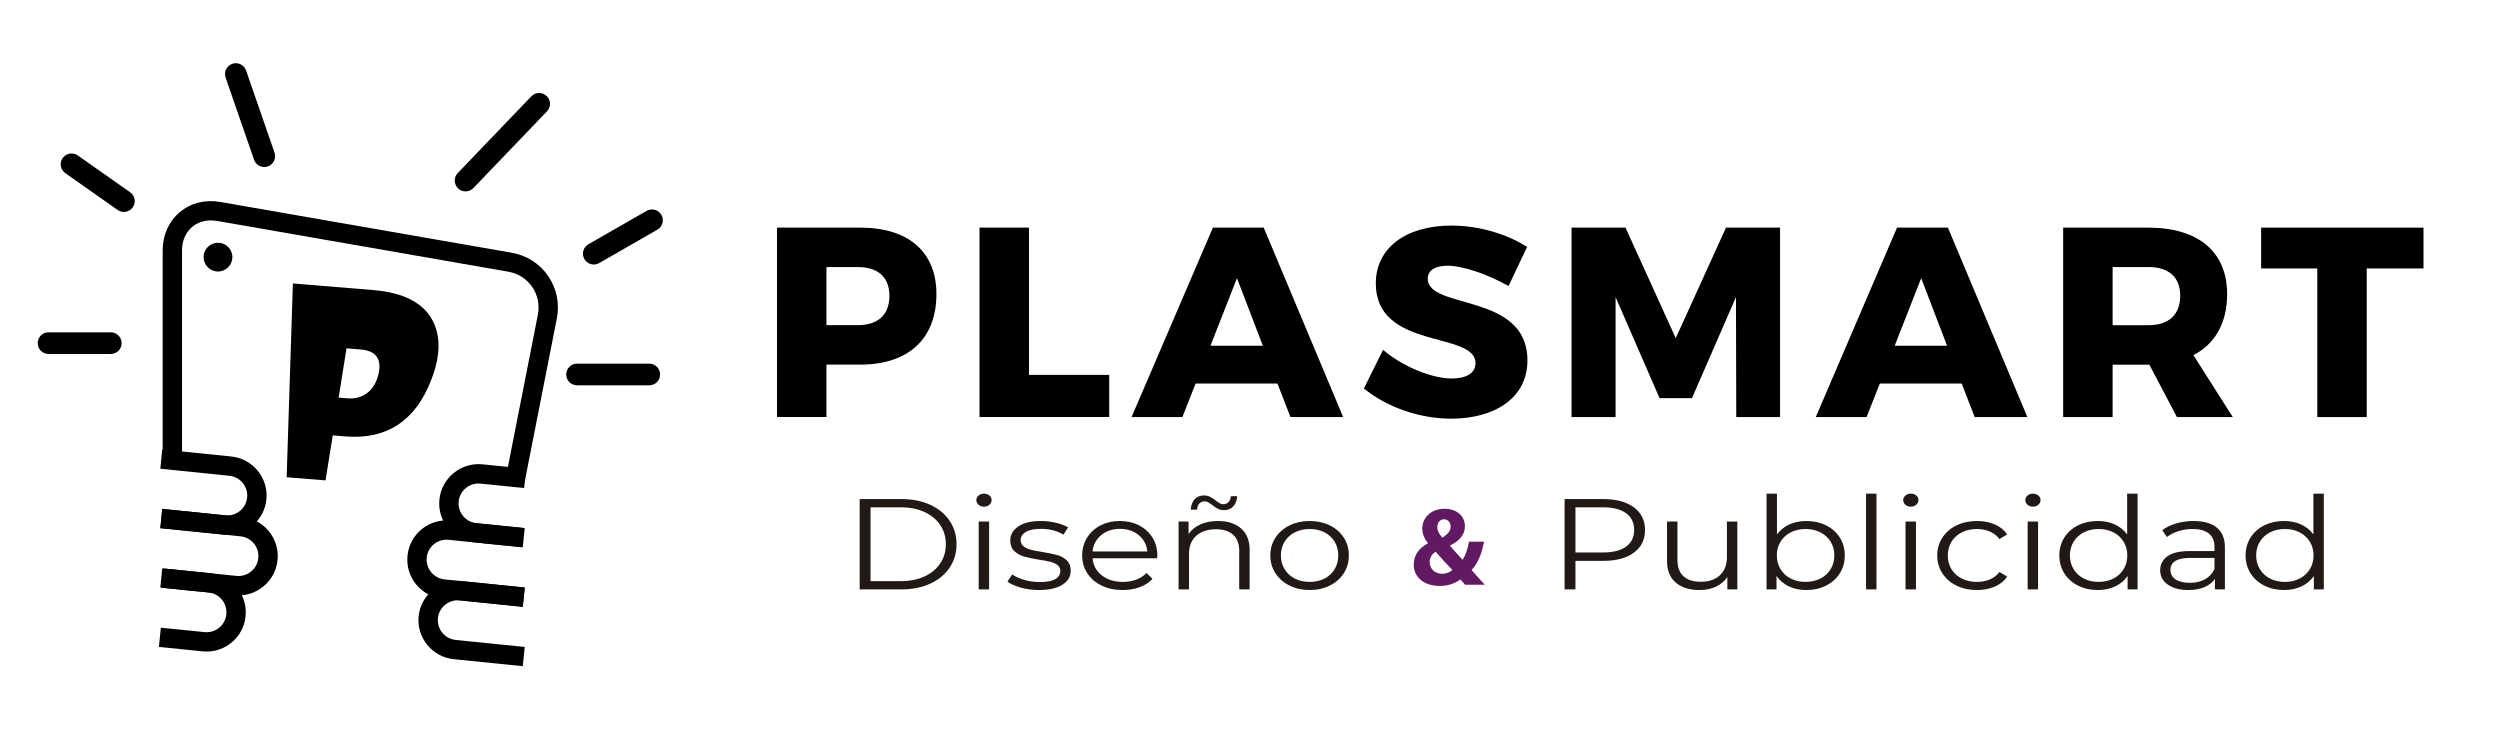
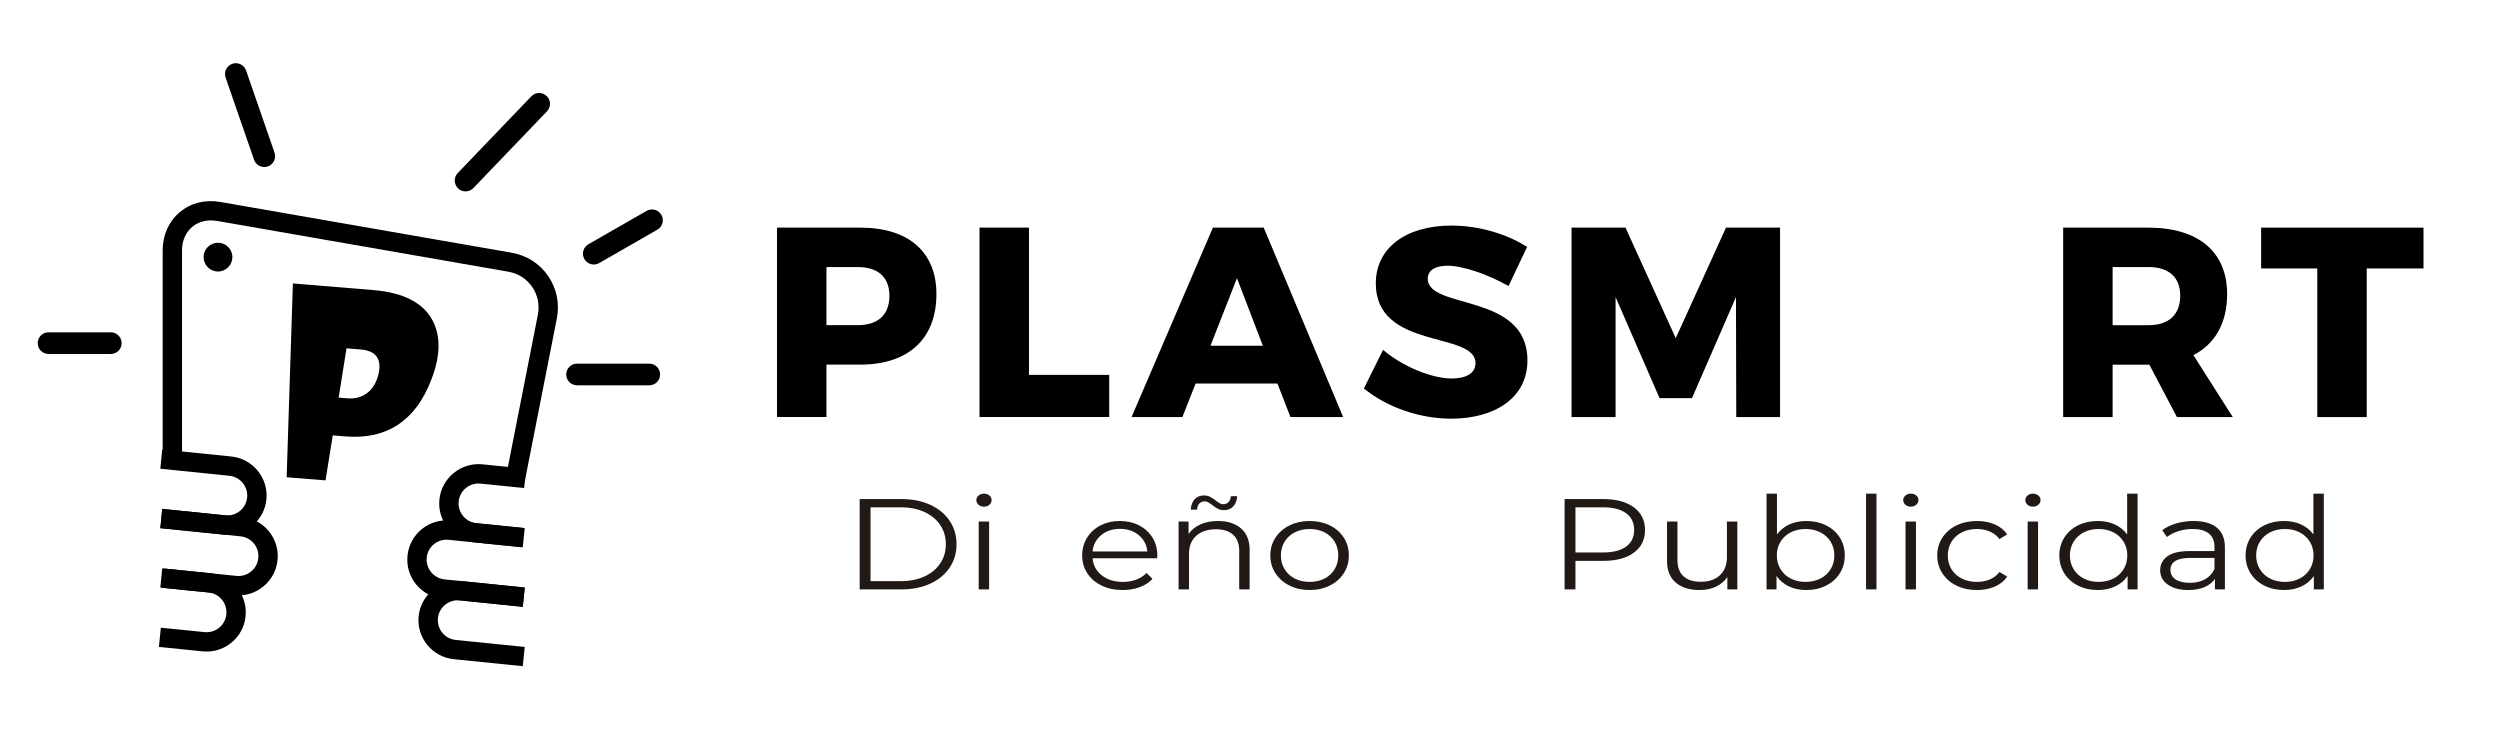
<svg xmlns="http://www.w3.org/2000/svg" version="1.1" id="Capa_1" x="0px" y="0px" width="982.451px" height="289.658px" viewBox="0 0 982.451 289.658" enable-background="new 0 0 982.451 289.658" xml:space="preserve">
  <g>
    <g>
      <g>
        <g>
          <path d="M206.152,189.531l-7.458-1.464l12.691-64.456c0.715-3.803-0.057-7.662-2.236-10.852      c-2.191-3.179-5.483-5.29-9.309-5.971L85.3,86.82c-3.757-0.636-7.208,0.193-9.785,2.361c-2.566,2.168-3.984,5.438-3.984,9.206      v82.46h-7.606V98.41c0-6.062,2.395-11.397,6.72-15.03c4.302-3.621,9.956-5.052,15.915-4.019L201.146,99.33      c5.846,1.01,10.92,4.28,14.281,9.15c3.337,4.881,4.563,10.796,3.406,16.619L206.152,189.531z" />
        </g>
      </g>
      <g>
        <g>
          <path d="M43.548,139.105H19.072c-2.351,0-4.257-1.906-4.257-4.257c0-2.35,1.906-4.257,4.257-4.257h24.477      c2.35,0,4.257,1.907,4.257,4.257C47.805,137.199,45.898,139.105,43.548,139.105z" />
        </g>
        <g>
-           <path d="M48.686,83.289c-0.842,0-1.696-0.25-2.444-0.776L25.667,68.052c-1.923-1.353-2.384-4.008-1.031-5.931      c1.352-1.913,4.001-2.394,5.93-1.031l20.575,14.461c1.924,1.353,2.384,4.007,1.032,5.931      C51.347,82.657,50.028,83.289,48.686,83.289z" />
-         </g>
+           </g>
        <g>
          <path d="M103.855,65.635c-1.763,0-3.415-1.103-4.024-2.866L88.656,30.487c-0.764-2.223,0.411-4.645,2.634-5.416      c2.239-0.765,4.644,0.411,5.415,2.634l11.175,32.281c0.765,2.223-0.41,4.645-2.633,5.416      C104.786,65.562,104.315,65.635,103.855,65.635z" />
        </g>
        <g>
          <path d="M182.964,75.213c-1.059,0-2.124-0.393-2.949-1.186c-1.696-1.623-1.752-4.317-0.123-6.019l28.912-30.154      c1.613-1.69,4.307-1.763,6.02-0.121c1.696,1.623,1.752,4.317,0.121,6.019l-28.911,30.154      C185.202,74.776,184.083,75.213,182.964,75.213z" />
        </g>
        <g>
          <path d="M233.342,103.947c-1.473,0-2.909-0.765-3.696-2.14c-1.17-2.04-0.467-4.639,1.573-5.809l22.882-13.126      c2.034-1.169,4.628-0.471,5.809,1.575c1.169,2.04,0.465,4.639-1.574,5.809l-22.881,13.126      C234.789,103.765,234.057,103.947,233.342,103.947z" />
        </g>
        <g>
          <path d="M255.153,151.416h-28.38c-2.35,0-4.257-1.907-4.257-4.257s1.907-4.257,4.257-4.257h28.38      c2.351,0,4.257,1.907,4.257,4.257S257.504,151.416,255.153,151.416z" />
        </g>
      </g>
    </g>
    <g>
      <g>
        <g>
          <path d="M81.202,256.053c-0.534,0-1.056-0.045-1.601-0.091l-17.153-1.725l0.761-7.56l17.164,1.725      c2.077,0.227,4.098-0.397,5.733-1.703c1.646-1.328,2.622-3.213,2.849-5.279c0.431-4.28-2.69-8.139-6.993-8.582l-18.958-1.907      l0.749-7.583l18.969,1.93c8.457,0.863,14.644,8.446,13.781,16.914c-0.397,4.075-2.395,7.787-5.585,10.376      C88.15,254.827,84.744,256.053,81.202,256.053z" />
        </g>
      </g>
    </g>
    <g>
      <g>
        <g>
          <path d="M93.769,233.962c-0.522,0-1.067-0.023-1.601-0.091l-28.414-2.895l0.749-7.56l28.425,2.895      c2.089,0.227,4.121-0.397,5.744-1.725c1.623-1.294,2.611-3.156,2.838-5.256c0.454-4.28-2.69-8.139-7.004-8.559l-31.49-3.213      l0.749-7.56l31.524,3.213c8.457,0.829,14.644,8.423,13.781,16.88c-0.397,4.098-2.407,7.799-5.585,10.376      C100.705,232.759,97.299,233.962,93.769,233.962z" />
        </g>
      </g>
    </g>
    <g>
      <g>
        <g>
          <path d="M89.342,210.158c-0.511,0-1.044-0.023-1.567-0.079l-24.77-2.52l0.749-7.583l24.77,2.543      c4.314,0.42,8.151-2.69,8.593-6.993c0.431-4.28-2.69-8.128-7.004-8.559l-27.108-2.77l0.749-7.56l27.12,2.747      c8.48,0.874,14.655,8.446,13.815,16.914C103.883,204.232,97.163,210.158,89.342,210.158z" />
        </g>
      </g>
    </g>
    <g>
      <g>
        <g>
          <path d="M205.437,215.073l-18.969-1.918c-8.457-0.84-14.655-8.423-13.792-16.869c0.874-8.457,8.457-14.655,16.914-13.815      l17.175,1.748l-0.783,7.56l-17.164-1.725c-4.268-0.42-8.128,2.679-8.559,6.981c-0.454,4.28,2.69,8.139,6.97,8.559l18.98,1.93      L205.437,215.073z" />
        </g>
      </g>
    </g>
    <g>
      <g>
        <g>
          <path d="M205.437,238.458l-31.501-3.213c-8.48-0.851-14.667-8.434-13.792-16.88c0.409-4.087,2.407-7.799,5.574-10.398      c3.213-2.6,7.242-3.814,11.329-3.394l28.402,2.906l-0.761,7.538l-28.414-2.883c-2.089-0.216-4.121,0.397-5.733,1.714      c-1.635,1.317-2.634,3.179-2.838,5.267c-0.431,4.291,2.702,8.139,6.993,8.571l31.513,3.201L205.437,238.458z" />
        </g>
      </g>
    </g>
    <g>
      <g>
        <g>
          <path d="M205.437,261.797l-27.12-2.747c-8.457-0.863-14.655-8.446-13.804-16.869c0.874-8.468,8.457-14.655,16.926-13.815      l24.77,2.543l-0.772,7.572l-24.747-2.554c-4.325-0.397-8.162,2.702-8.593,6.981c-0.443,4.302,2.713,8.139,6.993,8.582      l27.12,2.747L205.437,261.797z" />
        </g>
      </g>
    </g>
    <g>
      <g>
        <g>
          <g>
            <path d="M169.849,125.654c-3.633-6.641-11.363-10.682-22.942-11.647l-31.808-2.611l-2.452,76.159l15.28,1.226l2.838-17.686       l4.949,0.397c7.833,0.636,14.474-0.704,20.104-4.212c5.903-3.746,10.569-9.694,13.861-18.549       C173.073,139.787,173.3,131.955,169.849,125.654z M148.723,147.121c-0.863,3.349-2.338,5.789-4.495,7.379       c-2.145,1.589-4.654,2.27-7.56,2.043l-3.576-0.284l3.076-19.378l5.676,0.465C147.849,137.858,150.131,141.218,148.723,147.121z       " />
          </g>
        </g>
      </g>
    </g>
    <g>
      <g>
        <g>
          <circle cx="85.664" cy="101.044" r="5.653" />
        </g>
      </g>
    </g>
    <g>
      <g>
        <path d="M367.995,115.574c0,17.516-10.932,27.71-29.946,27.71h-13.27v20.592h-19.434V89.453h32.705     C357.063,89.453,367.995,99.012,367.995,115.574z M349.526,116.21c0-7.333-4.563-11.261-12.43-11.261h-12.317v22.829h12.317     C344.962,127.789,349.526,123.759,349.526,116.21z" />
        <path d="M404.367,89.453v57.872h31.535v16.551h-50.97V89.453H404.367z" />
        <path d="M502.015,150.719h-32.16l-5.199,13.168h-19.968l31.955-74.434h19.968l31.218,74.434h-20.706L502.015,150.719z      M496.282,135.86L486.1,109.319l-10.41,26.541H496.282z" />
        <path d="M568.855,104.427c-4.677,0-7.776,1.703-7.776,5.097c0,12.317,39.175,5.313,39.175,32.069     c0,15.189-13.407,22.942-29.969,22.942c-12.419,0-25.349-4.541-34.294-11.874l7.538-15.177     c7.662,6.584,19.219,11.261,26.972,11.261c5.744,0,9.343-2.123,9.343-6.051c0-12.635-39.175-4.995-39.175-31.32     c0-13.917,11.783-22.726,29.73-22.726c10.932,0,21.989,3.394,29.719,8.389l-7.299,15.382     C584.997,107.934,574.996,104.427,568.855,104.427z" />
        <path d="M638.793,89.453l19.741,43.432l19.752-43.432h21.239v74.434h-17.209l-0.114-47.144l-17.289,39.709h-12.748     l-17.277-39.709v47.144h-17.3V89.453H638.793z" />
-         <path d="M770.906,150.719h-32.171l-5.199,13.168h-19.968l31.933-74.434h19.991l31.218,74.434h-20.706L770.906,150.719z      M765.162,135.86l-10.171-26.541l-10.41,26.541H765.162z" />
        <path d="M855.489,163.887l-10.841-20.581h-0.42H830.22v20.581h-19.434V89.453h33.443c19.752,0,30.99,9.558,30.99,26.121     c0,11.25-4.654,19.537-13.259,23.998l15.473,24.316h-21.944V163.887z M830.219,127.789h14.122c7.844,0,12.442-4.03,12.442-11.579     c0-7.333-4.563-11.261-12.442-11.261h-14.122V127.789z" />
        <path d="M952.388,89.453v16.04h-22.306v58.417h-19.434v-58.417H888.58v-16.04H952.388z" />
      </g>
    </g>
    <g enable-background="new    ">
      <path fill="#211915" d="M337.833,196.122h16.438c4.269,0,8.036,0.753,11.305,2.257c3.268,1.505,5.806,3.601,7.613,6.288    c1.807,2.688,2.711,5.755,2.711,9.204c0,3.448-0.904,6.516-2.711,9.203c-1.808,2.688-4.346,4.784-7.613,6.288    c-3.269,1.505-7.037,2.257-11.305,2.257h-16.438V196.122z M354.041,228.374c3.537,0,6.633-0.617,9.286-1.852    c2.653-1.233,4.709-2.94,6.171-5.121c1.461-2.181,2.192-4.691,2.192-7.53c0-2.84-0.731-5.351-2.192-7.531    c-1.462-2.181-3.519-3.887-6.171-5.121c-2.653-1.234-5.749-1.852-9.286-1.852h-11.939v29.007H354.041z" />
      <path fill="#211915" d="M384.552,198.353c-0.577-0.507-0.865-1.116-0.865-1.826c0-0.676,0.289-1.268,0.865-1.774    s1.288-0.761,2.134-0.761c0.845,0,1.557,0.246,2.134,0.735c0.577,0.49,0.865,1.073,0.865,1.75c0,0.743-0.288,1.369-0.865,1.876    c-0.577,0.507-1.289,0.761-2.134,0.761C385.84,199.114,385.128,198.86,384.552,198.353z M384.609,204.945h4.095v26.674h-4.095    V204.945z" />
-       <path fill="#211915" d="M401.192,230.934c-2.25-0.625-4.009-1.411-5.278-2.358l1.846-2.84c1.269,0.88,2.864,1.598,4.787,2.155    c1.922,0.559,3.922,0.837,5.999,0.837c2.769,0,4.816-0.38,6.143-1.141c1.327-0.761,1.99-1.834,1.99-3.221    c0-0.979-0.366-1.749-1.096-2.307c-0.73-0.558-1.653-0.98-2.769-1.268s-2.595-0.566-4.441-0.837    c-2.461-0.406-4.441-0.819-5.941-1.242s-2.778-1.142-3.835-2.155c-1.058-1.015-1.586-2.417-1.586-4.209    c0-2.231,1.057-4.057,3.172-5.477c2.114-1.42,5.056-2.13,8.825-2.13c1.961,0,3.922,0.228,5.883,0.685    c1.961,0.456,3.576,1.057,4.845,1.8l-1.788,2.891c-2.5-1.521-5.479-2.282-8.94-2.282c-2.615,0-4.585,0.406-5.912,1.217    c-1.327,0.812-1.99,1.877-1.99,3.195c0,1.014,0.375,1.825,1.125,2.434c0.75,0.608,1.682,1.058,2.797,1.344    c1.115,0.288,2.653,0.584,4.614,0.888c2.422,0.406,4.363,0.812,5.825,1.217c1.461,0.406,2.711,1.1,3.749,2.079    c1.038,0.981,1.558,2.333,1.558,4.058c0,2.332-1.106,4.184-3.317,5.553c-2.211,1.369-5.277,2.054-9.199,2.054    C405.796,231.873,403.441,231.56,401.192,230.934z" />
      <path fill="#211915" d="M454.745,219.398h-25.378c0.231,2.772,1.442,5.012,3.634,6.719c2.192,1.707,4.96,2.561,8.306,2.561    c1.884,0,3.614-0.295,5.191-0.887c1.576-0.592,2.942-1.462,4.095-2.612l2.307,2.333c-1.346,1.42-3.028,2.502-5.047,3.245    c-2.019,0.744-4.239,1.116-6.662,1.116c-3.115,0-5.874-0.584-8.277-1.75c-2.403-1.166-4.278-2.78-5.624-4.843    c-1.346-2.062-2.019-4.395-2.019-6.998c0-2.603,0.644-4.936,1.932-6.998c1.288-2.062,3.057-3.668,5.306-4.817    c2.25-1.148,4.777-1.724,7.584-1.724c2.807,0,5.326,0.575,7.556,1.724c2.229,1.149,3.979,2.747,5.249,4.792    c1.269,2.046,1.903,4.387,1.903,7.023L454.745,219.398z M432.741,210.296c-1.981,1.64-3.106,3.777-3.375,6.414h21.514    c-0.27-2.637-1.395-4.774-3.375-6.414c-1.98-1.64-4.451-2.46-7.412-2.46C437.172,207.836,434.721,208.656,432.741,210.296z" />
    </g>
    <g enable-background="new    ">
      <path fill="#211915" d="M487.707,207.658c2.25,1.945,3.374,4.776,3.374,8.494v15.467h-4.095v-15.111    c0-2.771-0.789-4.885-2.365-6.339c-1.577-1.453-3.826-2.181-6.748-2.181c-3.269,0-5.854,0.854-7.758,2.561    c-1.903,1.708-2.855,4.065-2.855,7.074v13.996h-4.095v-26.674h3.922v4.919c1.115-1.622,2.662-2.882,4.643-3.777    c1.98-0.896,4.277-1.344,6.892-1.344C482.43,204.743,485.458,205.715,487.707,207.658z M478.623,199.951    c-0.692-0.355-1.442-0.854-2.249-1.496c-0.692-0.508-1.24-0.87-1.644-1.091c-0.404-0.219-0.836-0.329-1.298-0.329    c-0.885,0-1.596,0.287-2.134,0.861c-0.539,0.576-0.828,1.37-0.865,2.384h-2.48c0.076-1.69,0.577-3.043,1.5-4.057    c0.923-1.015,2.153-1.521,3.691-1.521c0.884,0,1.663,0.17,2.336,0.507c0.672,0.339,1.451,0.846,2.336,1.521    c0.614,0.474,1.134,0.829,1.557,1.065c0.423,0.236,0.865,0.354,1.327,0.354c0.845,0,1.538-0.278,2.076-0.837    c0.538-0.558,0.846-1.326,0.923-2.307h2.48c-0.078,1.656-0.577,2.983-1.5,3.98s-2.154,1.496-3.691,1.496    C480.103,200.483,479.315,200.306,478.623,199.951z" />
    </g>
    <g enable-background="new    ">
      <path fill="#211915" d="M506.769,230.123c-2.346-1.166-4.191-2.78-5.537-4.843c-1.347-2.062-2.019-4.395-2.019-6.998    c0-2.603,0.672-4.936,2.019-6.998c1.346-2.062,3.191-3.668,5.537-4.817c2.345-1.148,4.979-1.724,7.901-1.724    s5.557,0.575,7.902,1.724c2.345,1.149,4.182,2.756,5.508,4.817c1.327,2.063,1.99,4.396,1.99,6.998c0,2.604-0.663,4.937-1.99,6.998    c-1.326,2.063-3.163,3.677-5.508,4.843c-2.346,1.166-4.98,1.75-7.902,1.75S509.113,231.289,506.769,230.123z M520.467,227.385    c1.711-0.862,3.047-2.087,4.009-3.677c0.961-1.588,1.441-3.397,1.441-5.426s-0.48-3.836-1.441-5.426    c-0.962-1.589-2.298-2.814-4.009-3.677c-1.711-0.861-3.644-1.293-5.797-1.293s-4.086,0.432-5.796,1.293    c-1.712,0.862-3.058,2.088-4.038,3.677c-0.98,1.59-1.471,3.397-1.471,5.426s0.49,3.838,1.471,5.426    c0.98,1.59,2.326,2.814,4.038,3.677c1.71,0.862,3.643,1.293,5.796,1.293S518.756,228.247,520.467,227.385z" />
      <path fill="#211915" d="M642.078,199.367c2.922,2.164,4.384,5.14,4.384,8.926s-1.462,6.753-4.384,8.899    c-2.923,2.147-6.96,3.22-12.112,3.22h-10.843v11.207h-4.269v-35.497h15.111C635.118,196.122,639.155,197.204,642.078,199.367z     M639.021,214.808c2.114-1.538,3.172-3.71,3.172-6.516c0-2.873-1.058-5.079-3.172-6.618c-2.115-1.538-5.172-2.308-9.171-2.308    h-10.728v17.749h10.728C633.85,217.116,636.906,216.348,639.021,214.808z" />
      <path fill="#211915" d="M682.739,204.945v26.674h-3.922v-4.868c-1.077,1.623-2.558,2.883-4.441,3.778s-4.037,1.344-6.459,1.344    c-3.961,0-7.086-0.972-9.373-2.916c-2.288-1.943-3.432-4.792-3.432-8.545v-15.467h4.095v15.112c0,2.806,0.788,4.936,2.365,6.389    c1.576,1.454,3.825,2.181,6.748,2.181c3.191,0,5.71-0.854,7.556-2.561s2.769-4.082,2.769-7.125v-13.996H682.739z" />
      <path fill="#211915" d="M717.576,206.441c2.308,1.133,4.114,2.73,5.422,4.792c1.307,2.063,1.961,4.412,1.961,7.049    s-0.654,4.987-1.961,7.049c-1.308,2.063-3.114,3.669-5.422,4.817c-2.307,1.149-4.884,1.725-7.729,1.725    c-2.538,0-4.816-0.474-6.835-1.42s-3.644-2.315-4.874-4.107v5.273h-3.922v-37.627h4.096v16.024    c1.269-1.724,2.893-3.034,4.873-3.93s4.201-1.344,6.662-1.344C712.692,204.743,715.27,205.309,717.576,206.441z M715.327,227.385    c1.73-0.862,3.086-2.087,4.066-3.677c0.98-1.588,1.471-3.397,1.471-5.426s-0.49-3.836-1.471-5.426    c-0.98-1.589-2.336-2.814-4.066-3.677c-1.73-0.861-3.653-1.293-5.768-1.293c-2.154,0-4.087,0.432-5.797,1.293    c-1.712,0.862-3.057,2.088-4.037,3.677c-0.981,1.59-1.472,3.397-1.472,5.426s0.49,3.838,1.472,5.426    c0.98,1.59,2.325,2.814,4.037,3.677c1.71,0.862,3.643,1.293,5.797,1.293C711.674,228.678,713.597,228.247,715.327,227.385z" />
      <path fill="#211915" d="M733.322,193.992h4.096v37.627h-4.096V193.992z" />
      <path fill="#211915" d="M748.779,198.353c-0.577-0.507-0.865-1.116-0.865-1.826c0-0.676,0.288-1.268,0.865-1.774    s1.288-0.761,2.134-0.761s1.558,0.246,2.135,0.735c0.576,0.49,0.865,1.073,0.865,1.75c0,0.743-0.289,1.369-0.865,1.876    c-0.577,0.507-1.289,0.761-2.135,0.761S749.356,198.86,748.779,198.353z M748.837,204.945h4.096v26.674h-4.096V204.945z" />
      <path fill="#211915" d="M768.88,230.148c-2.364-1.148-4.22-2.764-5.565-4.843c-1.347-2.079-2.019-4.42-2.019-7.023    c0-2.603,0.672-4.936,2.019-6.998c1.346-2.062,3.201-3.668,5.565-4.817c2.365-1.148,5.047-1.724,8.047-1.724    c2.614,0,4.95,0.448,7.008,1.344c2.057,0.896,3.681,2.206,4.873,3.93l-3.057,1.825c-1-1.318-2.27-2.307-3.807-2.966    c-1.538-0.659-3.211-0.989-5.018-0.989c-2.192,0-4.163,0.432-5.912,1.293c-1.75,0.862-3.115,2.088-4.096,3.677    c-0.98,1.59-1.471,3.397-1.471,5.426c0,2.063,0.49,3.88,1.471,5.451c0.98,1.572,2.346,2.789,4.096,3.651    c1.749,0.862,3.72,1.293,5.912,1.293c1.807,0,3.479-0.32,5.018-0.963c1.537-0.643,2.807-1.623,3.807-2.941l3.057,1.825    c-1.192,1.725-2.826,3.035-4.902,3.931s-4.403,1.344-6.979,1.344C773.927,231.873,771.245,231.298,768.88,230.148z" />
      <path fill="#211915" d="M796.767,198.353c-0.577-0.507-0.865-1.116-0.865-1.826c0-0.676,0.288-1.268,0.865-1.774    s1.288-0.761,2.134-0.761s1.558,0.246,2.135,0.735c0.576,0.49,0.865,1.073,0.865,1.75c0,0.743-0.289,1.369-0.865,1.876    c-0.577,0.507-1.289,0.761-2.135,0.761S797.344,198.86,796.767,198.353z M796.824,204.945h4.096v26.674h-4.096V204.945z" />
      <path fill="#211915" d="M840.025,193.992v37.627h-3.922v-5.273c-1.231,1.792-2.855,3.161-4.874,4.107s-4.297,1.42-6.835,1.42    c-2.846,0-5.422-0.575-7.729-1.725c-2.308-1.148-4.115-2.755-5.422-4.817c-1.308-2.062-1.961-4.412-1.961-7.049    s0.653-4.986,1.961-7.049c1.307-2.062,3.114-3.659,5.422-4.792c2.307-1.132,4.883-1.698,7.729-1.698    c2.46,0,4.681,0.448,6.662,1.344c1.979,0.896,3.604,2.206,4.873,3.93v-16.024H840.025z M830.479,227.385    c1.711-0.862,3.057-2.087,4.037-3.677c0.98-1.588,1.471-3.397,1.471-5.426s-0.49-3.836-1.471-5.426    c-0.98-1.589-2.326-2.814-4.037-3.677c-1.711-0.861-3.625-1.293-5.739-1.293c-2.153,0-4.086,0.432-5.796,1.293    c-1.712,0.862-3.058,2.088-4.038,3.677c-0.98,1.59-1.471,3.397-1.471,5.426s0.49,3.838,1.471,5.426    c0.98,1.59,2.326,2.814,4.038,3.677c1.71,0.862,3.643,1.293,5.796,1.293C826.854,228.678,828.769,228.247,830.479,227.385z" />
    </g>
    <g enable-background="new    ">
      <path fill="#211915" d="M871.171,207.354c2.114,1.741,3.173,4.319,3.173,7.733v16.531h-3.923v-4.158    c-0.923,1.387-2.277,2.468-4.065,3.245c-1.788,0.778-3.913,1.167-6.374,1.167c-3.384,0-6.076-0.71-8.074-2.13    c-2-1.42-3-3.297-3-5.629c0-2.265,0.933-4.09,2.798-5.477c1.864-1.386,4.835-2.079,8.911-2.079h9.632v-1.623    c0-2.299-0.73-4.048-2.191-5.248c-1.462-1.2-3.596-1.801-6.402-1.801c-1.923,0-3.769,0.279-5.537,0.837s-3.287,1.327-4.557,2.308    l-1.846-2.688c1.538-1.148,3.384-2.036,5.537-2.662c2.153-0.625,4.422-0.938,6.807-0.938    C866.018,204.743,869.056,205.613,871.171,207.354z M866.557,227.639c1.653-0.93,2.884-2.273,3.691-4.031v-4.361h-9.517    c-5.19,0-7.786,1.589-7.786,4.767c0,1.556,0.672,2.781,2.019,3.677c1.346,0.896,3.229,1.344,5.652,1.344    C862.923,229.033,864.903,228.568,866.557,227.639z" />
    </g>
    <g enable-background="new    ">
      <path fill="#211915" d="M913.217,193.992v37.627h-3.922v-5.273c-1.231,1.792-2.855,3.161-4.874,4.107s-4.297,1.42-6.835,1.42    c-2.846,0-5.422-0.575-7.729-1.725c-2.308-1.148-4.115-2.755-5.422-4.817c-1.308-2.062-1.961-4.412-1.961-7.049    s0.653-4.986,1.961-7.049c1.307-2.062,3.114-3.659,5.422-4.792c2.307-1.132,4.883-1.698,7.729-1.698    c2.46,0,4.681,0.448,6.662,1.344c1.979,0.896,3.604,2.206,4.873,3.93v-16.024H913.217z M903.671,227.385    c1.711-0.862,3.057-2.087,4.037-3.677c0.98-1.588,1.471-3.397,1.471-5.426s-0.49-3.836-1.471-5.426    c-0.98-1.589-2.326-2.814-4.037-3.677c-1.711-0.861-3.625-1.293-5.739-1.293c-2.153,0-4.086,0.432-5.796,1.293    c-1.712,0.862-3.058,2.088-4.038,3.677c-0.98,1.59-1.471,3.397-1.471,5.426s0.49,3.838,1.471,5.426    c0.98,1.59,2.326,2.814,4.038,3.677c1.71,0.862,3.643,1.293,5.796,1.293C900.046,228.678,901.96,228.247,903.671,227.385z" />
    </g>
    <g enable-background="new    ">
-       <path fill="#611A62" d="M575.775,229.784c-0.609-0.653-1.22-1.308-1.917-2.092c-1.918,1.481-4.576,2.571-8.063,2.571    c-7.104,0-10.241-4.228-10.241-8.323c0-3.879,2.223-6.668,5.578-8.411v-0.175c-1.264-1.395-2.222-3.573-2.222-5.665    c0-3.704,2.919-7.757,8.803-7.757c4.532,0,7.975,2.658,7.975,6.886c0,2.963-1.743,5.49-5.796,7.539l-0.044,0.174    c1.7,1.874,3.486,4.01,4.925,5.491c1.177-1.83,2.092-4.532,2.484-7.146h5.927c-0.785,4.444-2.267,8.236-4.881,11.156    c1.655,1.873,3.355,3.791,5.186,5.752H575.775z M570.765,223.988c-1.831-1.83-4.228-4.489-6.625-7.19    c-1.22,0.871-2.31,2.135-2.31,4.053c0,2.484,1.874,4.619,4.881,4.619C568.454,225.47,569.893,224.816,570.765,223.988z     M564.837,207.079c0,1.482,0.697,2.789,2.005,4.228c2.136-1.481,3.226-2.614,3.226-4.314c0-1.395-0.828-2.92-2.571-2.92    C565.796,204.072,564.837,205.554,564.837,207.079z" />
-     </g>
+       </g>
  </g>
</svg>